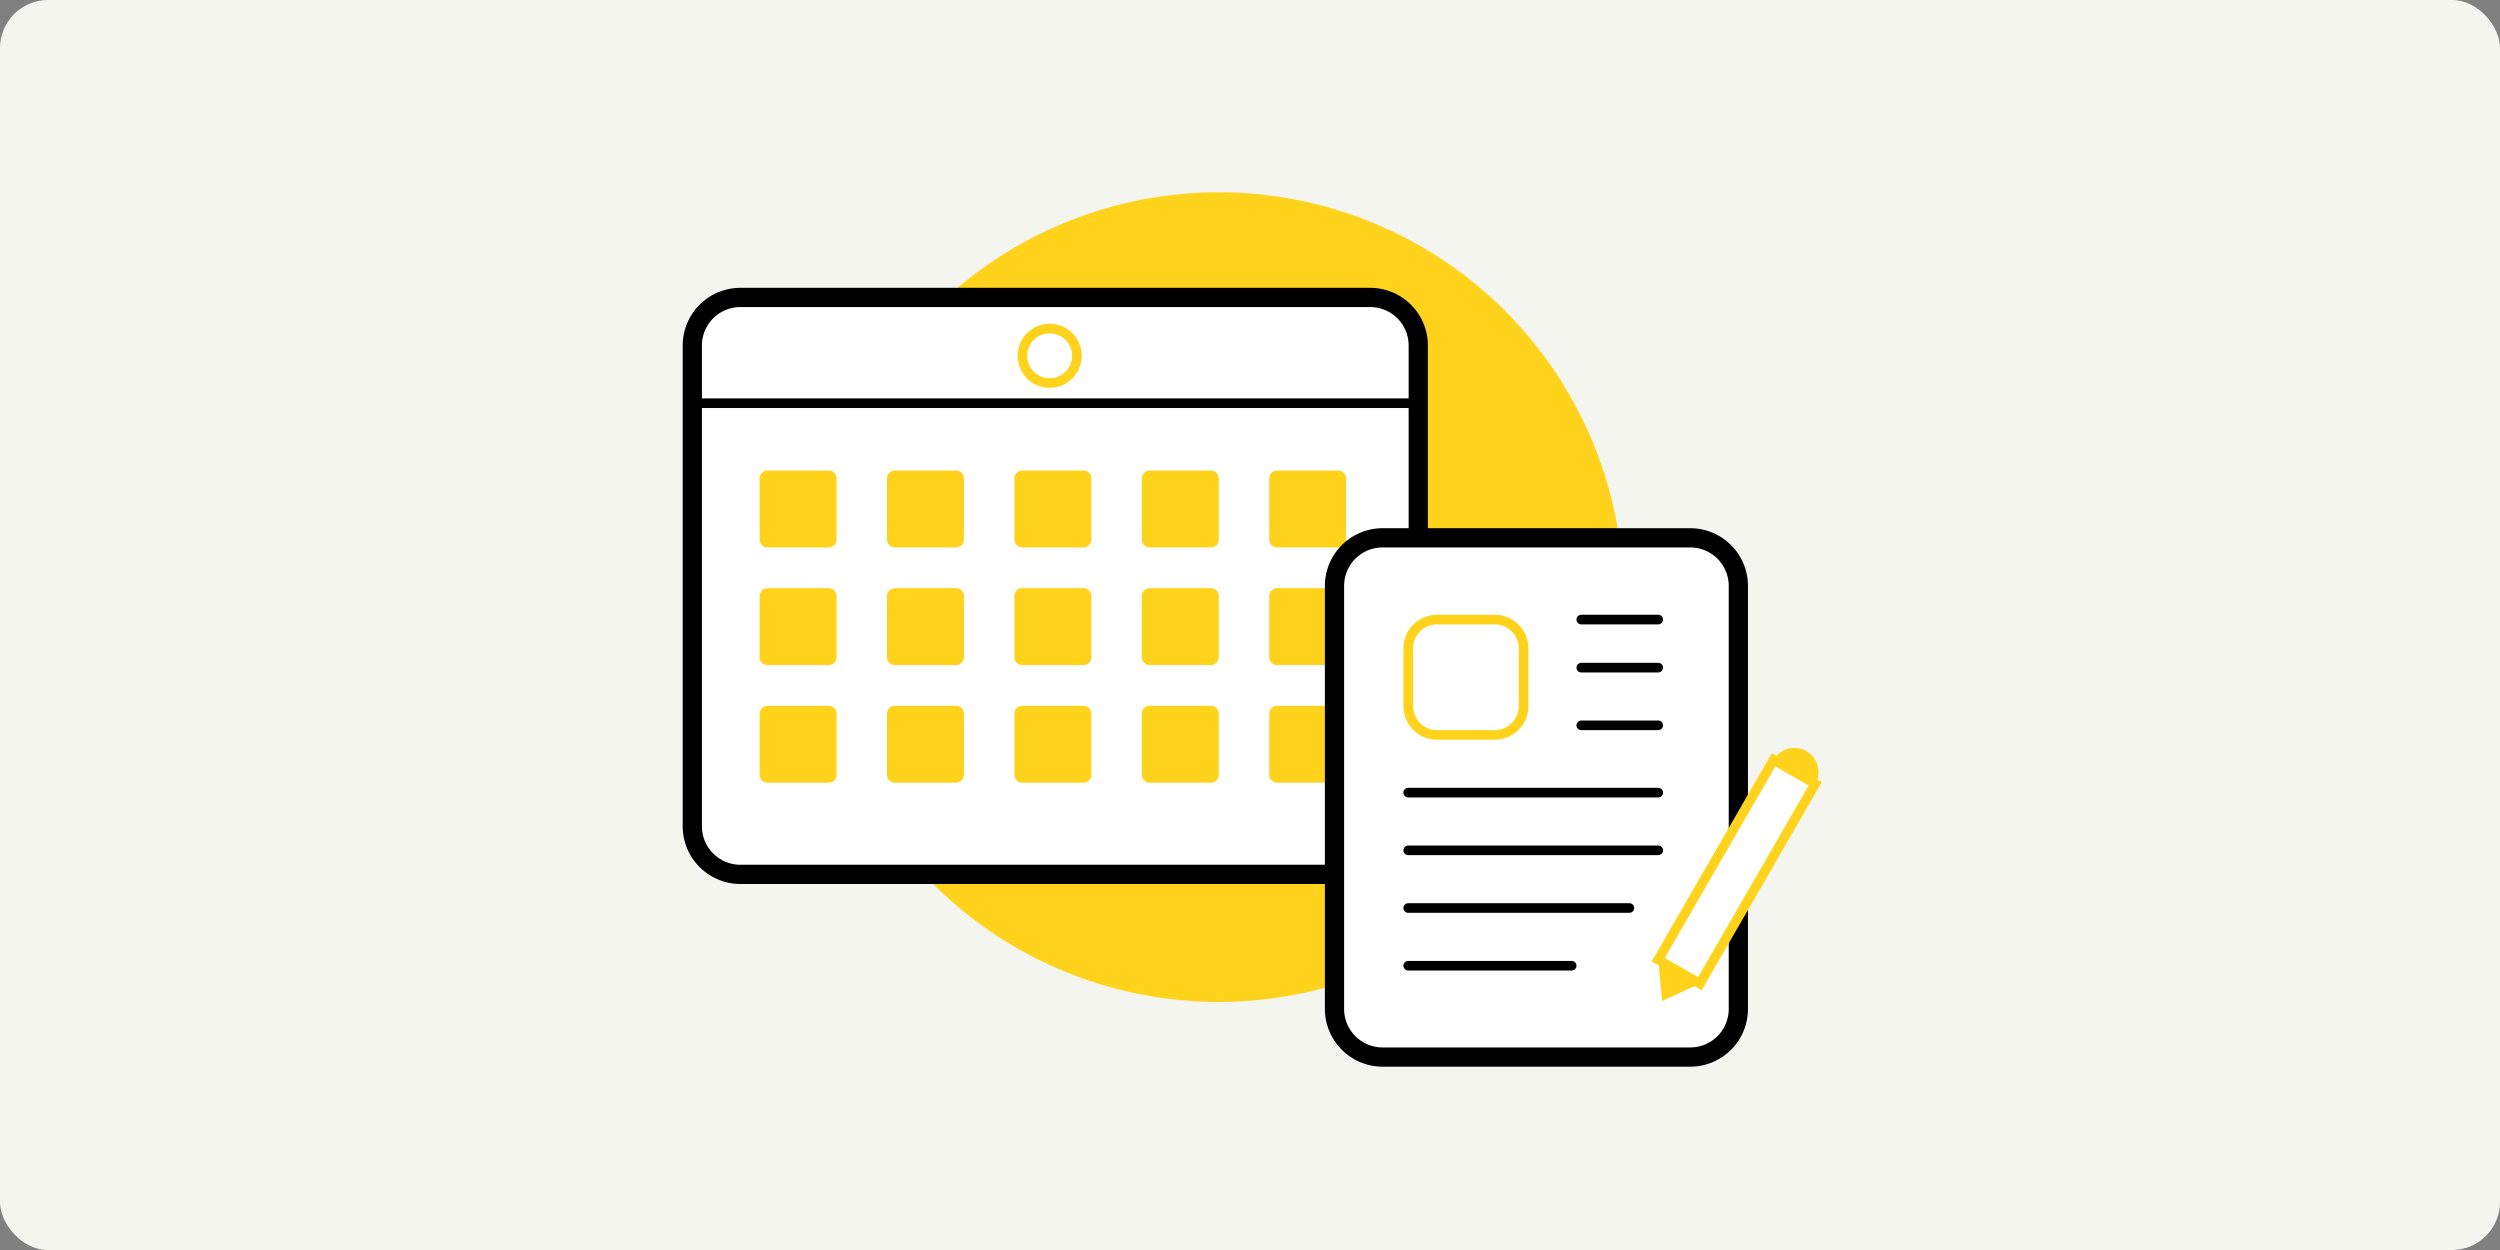
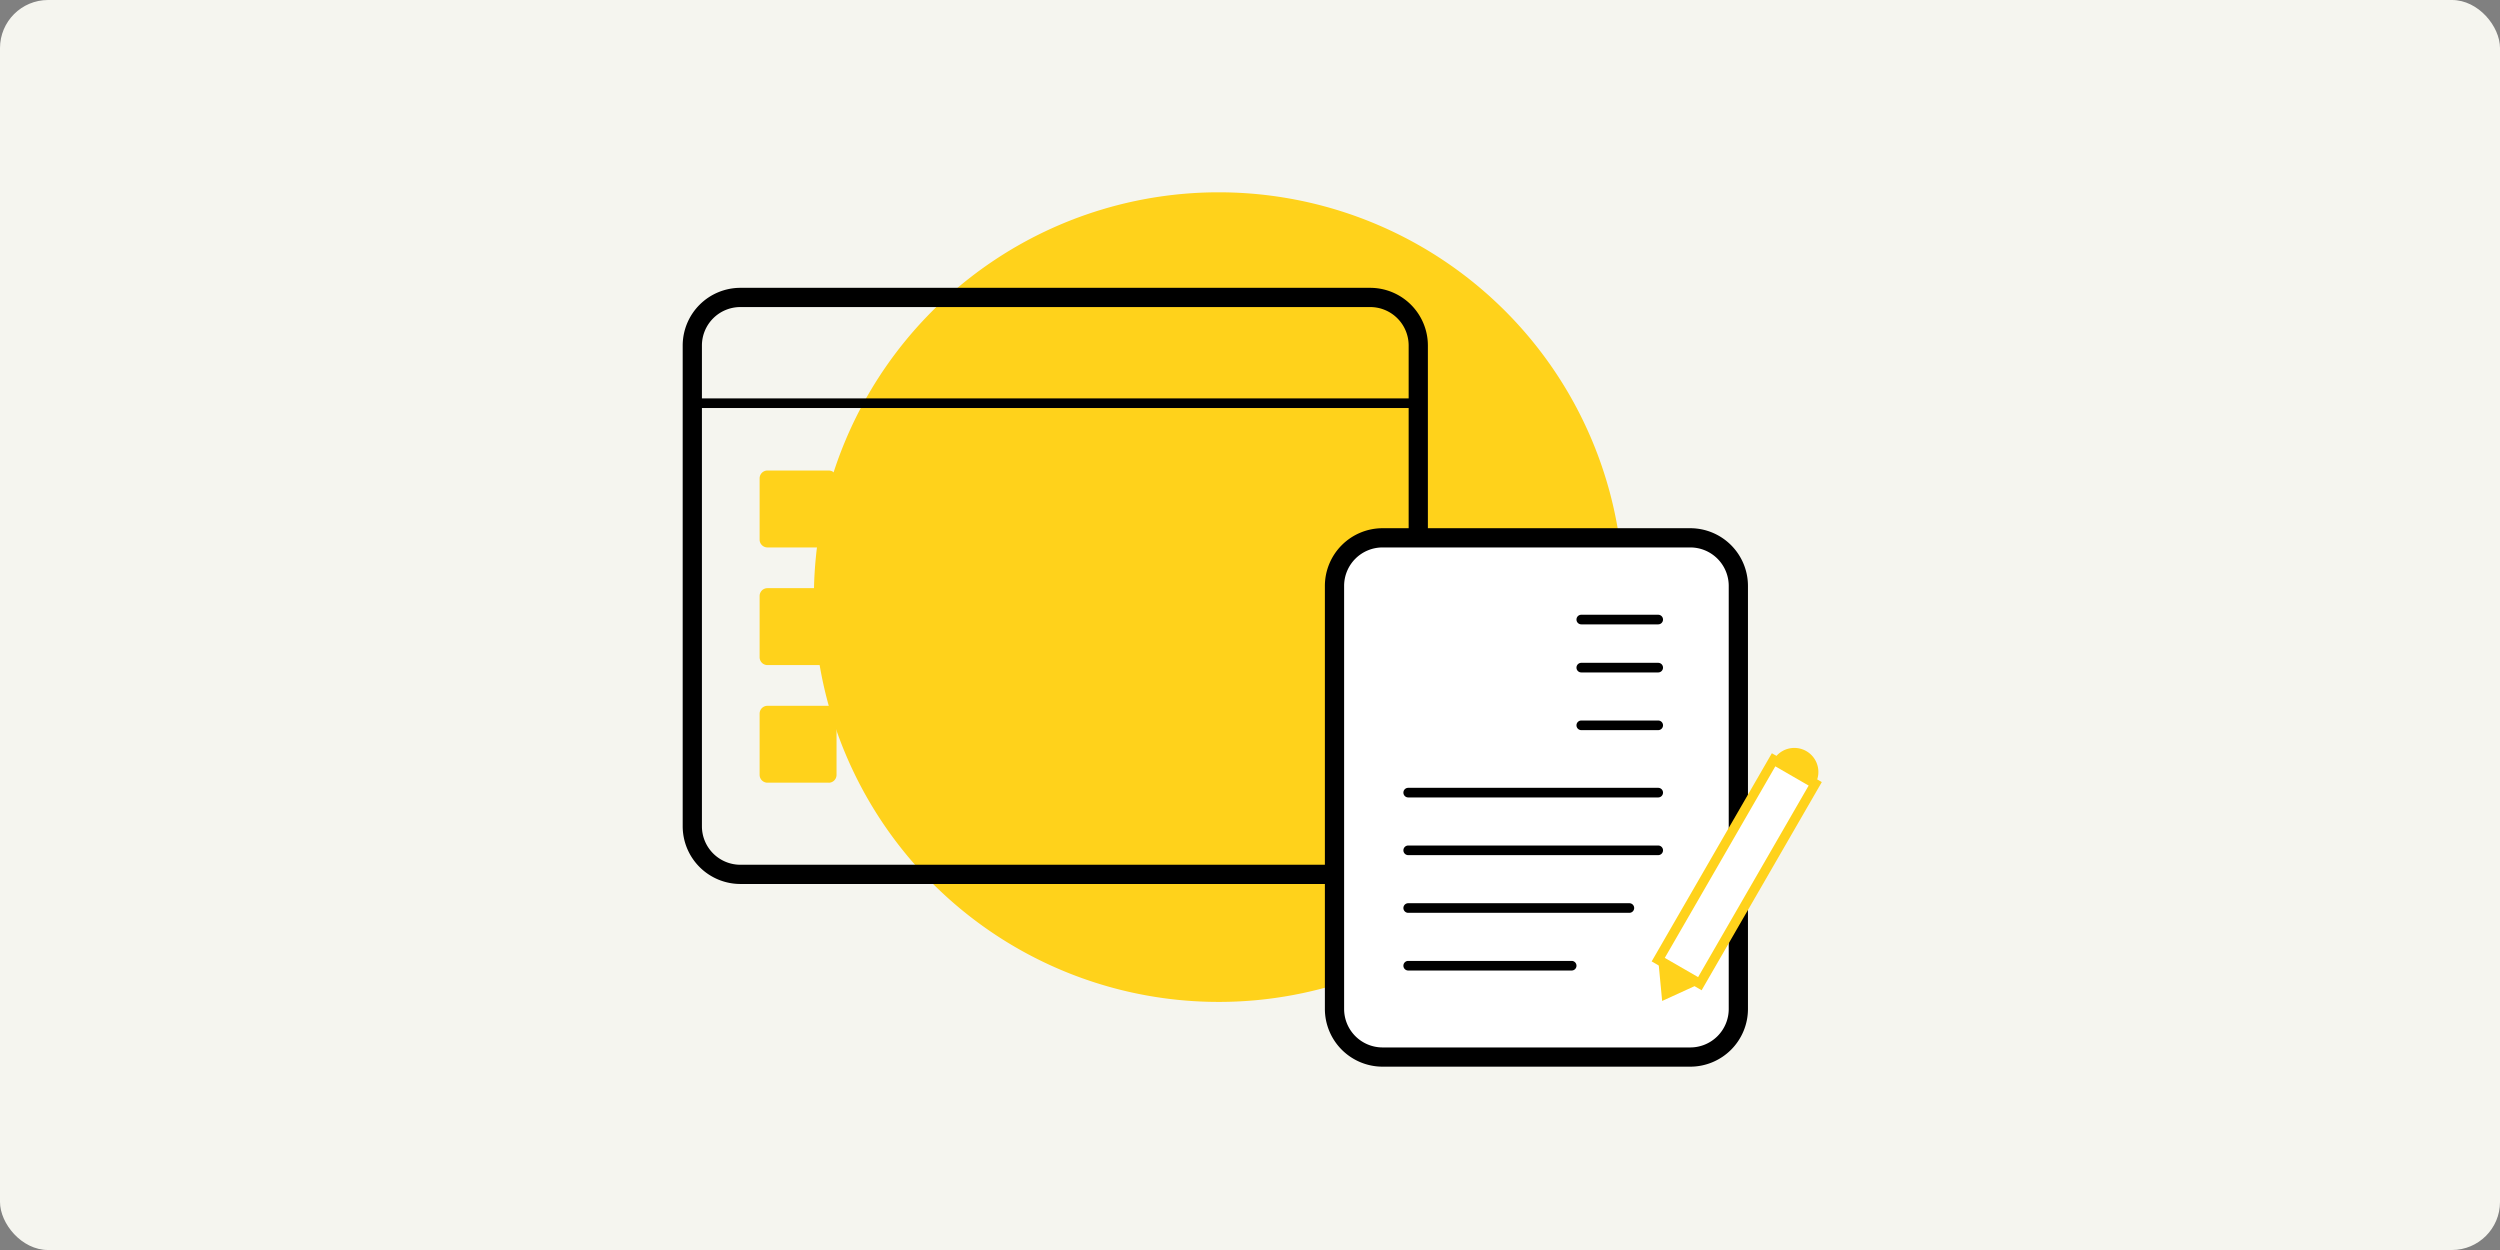
<svg xmlns="http://www.w3.org/2000/svg" width="260" height="130" viewBox="0 0 260 130">
  <rect x="0" y="0" width="260" height="130" fill="#808080" stroke="none" />
  <defs>
    <clipPath id="clip-path">
      <rect id="長方形_295" data-name="長方形 295" width="118.468" height="90.933" transform="translate(0 0.001)" fill="none" />
    </clipPath>
  </defs>
  <g id="support_5" transform="translate(-755 -2627)">
    <rect id="長方形_220" data-name="長方形 220" width="260" height="130" rx="5" transform="translate(755 2627)" fill="#f5f5ef" />
    <g id="グループ_99" data-name="グループ 99" transform="translate(826 2647)">
      <g id="グループ_98" data-name="グループ 98" clip-path="url(#clip-path)">
        <path id="パス_283" data-name="パス 283" d="M97.846,42.1A42.1,42.1,0,1,1,55.751,0a42.095,42.095,0,0,1,42.1,42.1" fill="#ffd21b" />
-         <path id="パス_284" data-name="パス 284" d="M71.5,70.934H6a5.015,5.015,0,0,1-5-5v-50a5.015,5.015,0,0,1,5-5H71.5a5.015,5.015,0,0,1,5,5v50a5.015,5.015,0,0,1-5,5" fill="#fff" />
        <path id="パス_285" data-name="パス 285" d="M71.5,71.934H6a6.006,6.006,0,0,1-6-6v-50a6.006,6.006,0,0,1,6-6H71.5a6.006,6.006,0,0,1,6,6v50a6.006,6.006,0,0,1-6,6M6,11.934a4,4,0,0,0-4,4v50a4,4,0,0,0,4,4H71.5a4,4,0,0,0,4-4v-50a4,4,0,0,0-4-4Z" />
        <rect id="長方形_293" data-name="長方形 293" width="75.5" height="1" transform="translate(1 21.434)" />
        <path id="パス_286" data-name="パス 286" d="M15.184,36.934H8.816A.816.816,0,0,1,8,36.118V29.75a.816.816,0,0,1,.816-.816h6.368A.816.816,0,0,1,16,29.75v6.368a.816.816,0,0,1-.816.816" fill="#ffd21b" />
        <path id="パス_287" data-name="パス 287" d="M28.434,36.934H22.066a.816.816,0,0,1-.816-.816V29.75a.816.816,0,0,1,.816-.816h6.368a.816.816,0,0,1,.816.816v6.368a.816.816,0,0,1-.816.816" fill="#ffd21b" />
        <path id="パス_288" data-name="パス 288" d="M41.684,36.934H35.316a.816.816,0,0,1-.816-.816V29.75a.816.816,0,0,1,.816-.816h6.368a.816.816,0,0,1,.816.816v6.368a.816.816,0,0,1-.816.816" fill="#ffd21b" />
        <path id="パス_289" data-name="パス 289" d="M54.934,36.934H48.566a.816.816,0,0,1-.816-.816V29.75a.816.816,0,0,1,.816-.816h6.368a.816.816,0,0,1,.816.816v6.368a.816.816,0,0,1-.816.816" fill="#ffd21b" />
        <path id="パス_290" data-name="パス 290" d="M68.184,36.934H61.816A.816.816,0,0,1,61,36.118V29.75a.816.816,0,0,1,.816-.816h6.368A.816.816,0,0,1,69,29.75v6.368a.816.816,0,0,1-.816.816" fill="#ffd21b" />
        <path id="パス_291" data-name="パス 291" d="M15.184,49.169H8.816A.816.816,0,0,1,8,48.353V41.985a.816.816,0,0,1,.816-.816h6.368a.816.816,0,0,1,.816.816v6.368a.816.816,0,0,1-.816.816" fill="#ffd21b" />
        <path id="パス_292" data-name="パス 292" d="M28.434,49.169H22.066a.816.816,0,0,1-.816-.816V41.985a.816.816,0,0,1,.816-.816h6.368a.816.816,0,0,1,.816.816v6.368a.816.816,0,0,1-.816.816" fill="#ffd21b" />
-         <path id="パス_293" data-name="パス 293" d="M41.684,49.169H35.316a.816.816,0,0,1-.816-.816V41.985a.816.816,0,0,1,.816-.816h6.368a.816.816,0,0,1,.816.816v6.368a.816.816,0,0,1-.816.816" fill="#ffd21b" />
+         <path id="パス_293" data-name="パス 293" d="M41.684,49.169H35.316a.816.816,0,0,1-.816-.816V41.985a.816.816,0,0,1,.816-.816h6.368a.816.816,0,0,1,.816.816v6.368" fill="#ffd21b" />
        <path id="パス_294" data-name="パス 294" d="M54.934,49.169H48.566a.816.816,0,0,1-.816-.816V41.985a.816.816,0,0,1,.816-.816h6.368a.816.816,0,0,1,.816.816v6.368a.816.816,0,0,1-.816.816" fill="#ffd21b" />
        <path id="パス_295" data-name="パス 295" d="M68.184,49.169H61.816A.816.816,0,0,1,61,48.353V41.985a.816.816,0,0,1,.816-.816h6.368a.816.816,0,0,1,.816.816v6.368a.816.816,0,0,1-.816.816" fill="#ffd21b" />
        <path id="パス_296" data-name="パス 296" d="M15.184,61.4H8.816A.816.816,0,0,1,8,60.588V54.22a.816.816,0,0,1,.816-.816h6.368A.816.816,0,0,1,16,54.22v6.368a.816.816,0,0,1-.816.816" fill="#ffd21b" />
        <path id="パス_297" data-name="パス 297" d="M28.434,61.4H22.066a.816.816,0,0,1-.816-.816V54.22a.816.816,0,0,1,.816-.816h6.368a.816.816,0,0,1,.816.816v6.368a.816.816,0,0,1-.816.816" fill="#ffd21b" />
        <path id="パス_298" data-name="パス 298" d="M41.684,61.4H35.316a.816.816,0,0,1-.816-.816V54.22a.816.816,0,0,1,.816-.816h6.368a.816.816,0,0,1,.816.816v6.368a.816.816,0,0,1-.816.816" fill="#ffd21b" />
        <path id="パス_299" data-name="パス 299" d="M54.934,61.4H48.566a.816.816,0,0,1-.816-.816V54.22a.816.816,0,0,1,.816-.816h6.368a.816.816,0,0,1,.816.816v6.368a.816.816,0,0,1-.816.816" fill="#ffd21b" />
        <path id="パス_300" data-name="パス 300" d="M68.184,61.4H61.816A.816.816,0,0,1,61,60.588V54.22a.816.816,0,0,1,.816-.816h6.368A.816.816,0,0,1,69,54.22v6.368a.816.816,0,0,1-.816.816" fill="#ffd21b" />
        <path id="パス_301" data-name="パス 301" d="M104.788,89.934h-32a5.015,5.015,0,0,1-5-5v-44a5.015,5.015,0,0,1,5-5h32a5.015,5.015,0,0,1,5,5v44a5.015,5.015,0,0,1-5,5" fill="#fff" />
        <path id="パス_302" data-name="パス 302" d="M104.788,90.934h-32a6.006,6.006,0,0,1-6-6v-44a6.006,6.006,0,0,1,6-6h32a6.006,6.006,0,0,1,6,6v44a6.006,6.006,0,0,1-6,6m-32-54a4,4,0,0,0-4,4v44a4,4,0,0,0,4,4h32a4,4,0,0,0,4-4v-44a4,4,0,0,0-4-4Z" />
-         <path id="パス_303" data-name="パス 303" d="M84.454,56.934h-6a3.5,3.5,0,0,1-3.5-3.5v-6a3.5,3.5,0,0,1,3.5-3.5h6a3.5,3.5,0,0,1,3.5,3.5v6a3.5,3.5,0,0,1-3.5,3.5m-6-12a2.5,2.5,0,0,0-2.5,2.5v6a2.5,2.5,0,0,0,2.5,2.5h6a2.5,2.5,0,0,0,2.5-2.5v-6a2.5,2.5,0,0,0-2.5-2.5Z" fill="#ffd21b" />
        <path id="パス_304" data-name="パス 304" d="M101.454,62.934h-26a.5.5,0,0,1,0-1h26a.5.5,0,0,1,0,1" />
        <path id="パス_305" data-name="パス 305" d="M101.454,55.934h-8a.5.5,0,0,1,0-1h8a.5.5,0,0,1,0,1" />
        <path id="パス_306" data-name="パス 306" d="M101.454,49.934h-8a.5.5,0,0,1,0-1h8a.5.5,0,0,1,0,1" />
        <path id="パス_307" data-name="パス 307" d="M101.454,44.934h-8a.5.5,0,0,1,0-1h8a.5.5,0,0,1,0,1" />
        <path id="パス_308" data-name="パス 308" d="M101.454,68.934h-26a.5.5,0,0,1,0-1h26a.5.5,0,0,1,0,1" />
        <path id="パス_309" data-name="パス 309" d="M98.454,74.934h-23a.5.5,0,0,1,0-1h23a.5.5,0,0,1,0,1" />
        <path id="パス_310" data-name="パス 310" d="M92.454,80.934h-17a.5.5,0,0,1,0-1h17a.5.5,0,0,1,0,1" />
        <rect id="長方形_294" data-name="長方形 294" width="24" height="5" transform="translate(101.455 79.804) rotate(-59.999)" fill="#fff" />
        <path id="パス_311" data-name="パス 311" d="M105.968,82.987l-5.195-3,12.5-21.65,5.195,3Zm-3.83-3.366,3.465,2L117.1,61.7l-3.465-2Z" fill="#ffd21b" />
        <path id="パス_312" data-name="パス 312" d="M101.863,84.1l3.922-1.794-4.33-2.5Z" fill="#ffd21b" />
        <path id="パス_313" data-name="パス 313" d="M117.785,61.52a2.5,2.5,0,0,0-4.33-2.5Z" fill="#ffd21b" />
        <path id="パス_314" data-name="パス 314" d="M38.167,20.339A3.334,3.334,0,1,1,41.5,17a3.337,3.337,0,0,1-3.333,3.334m0-5.667A2.334,2.334,0,1,0,40.5,17a2.336,2.336,0,0,0-2.333-2.333" fill="#ffd21b" />
      </g>
    </g>
  </g>
</svg>